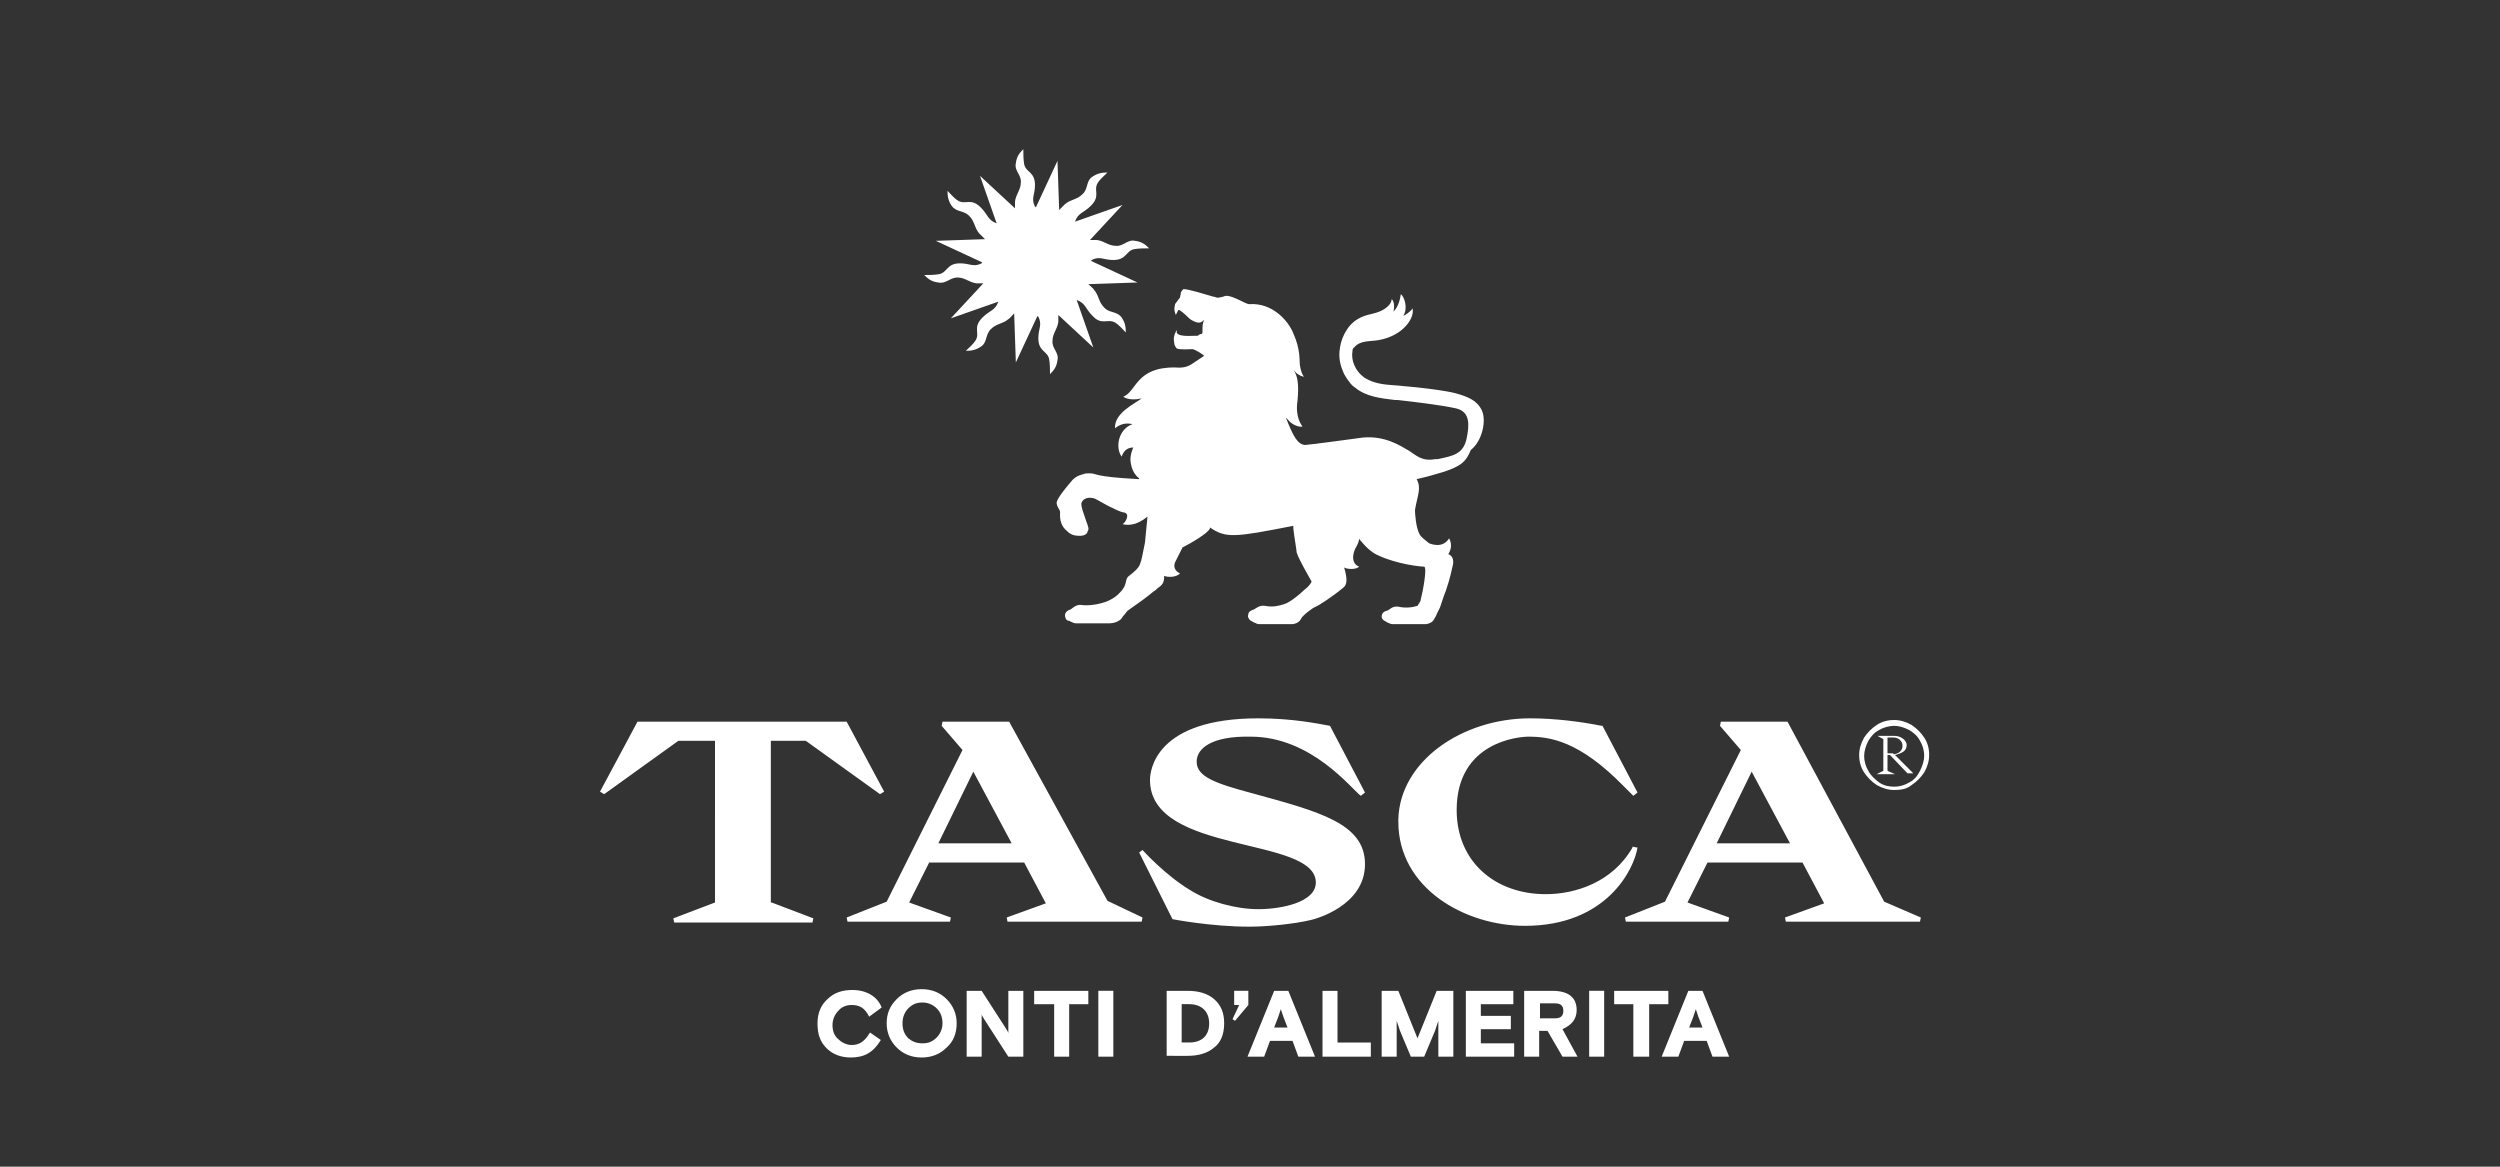
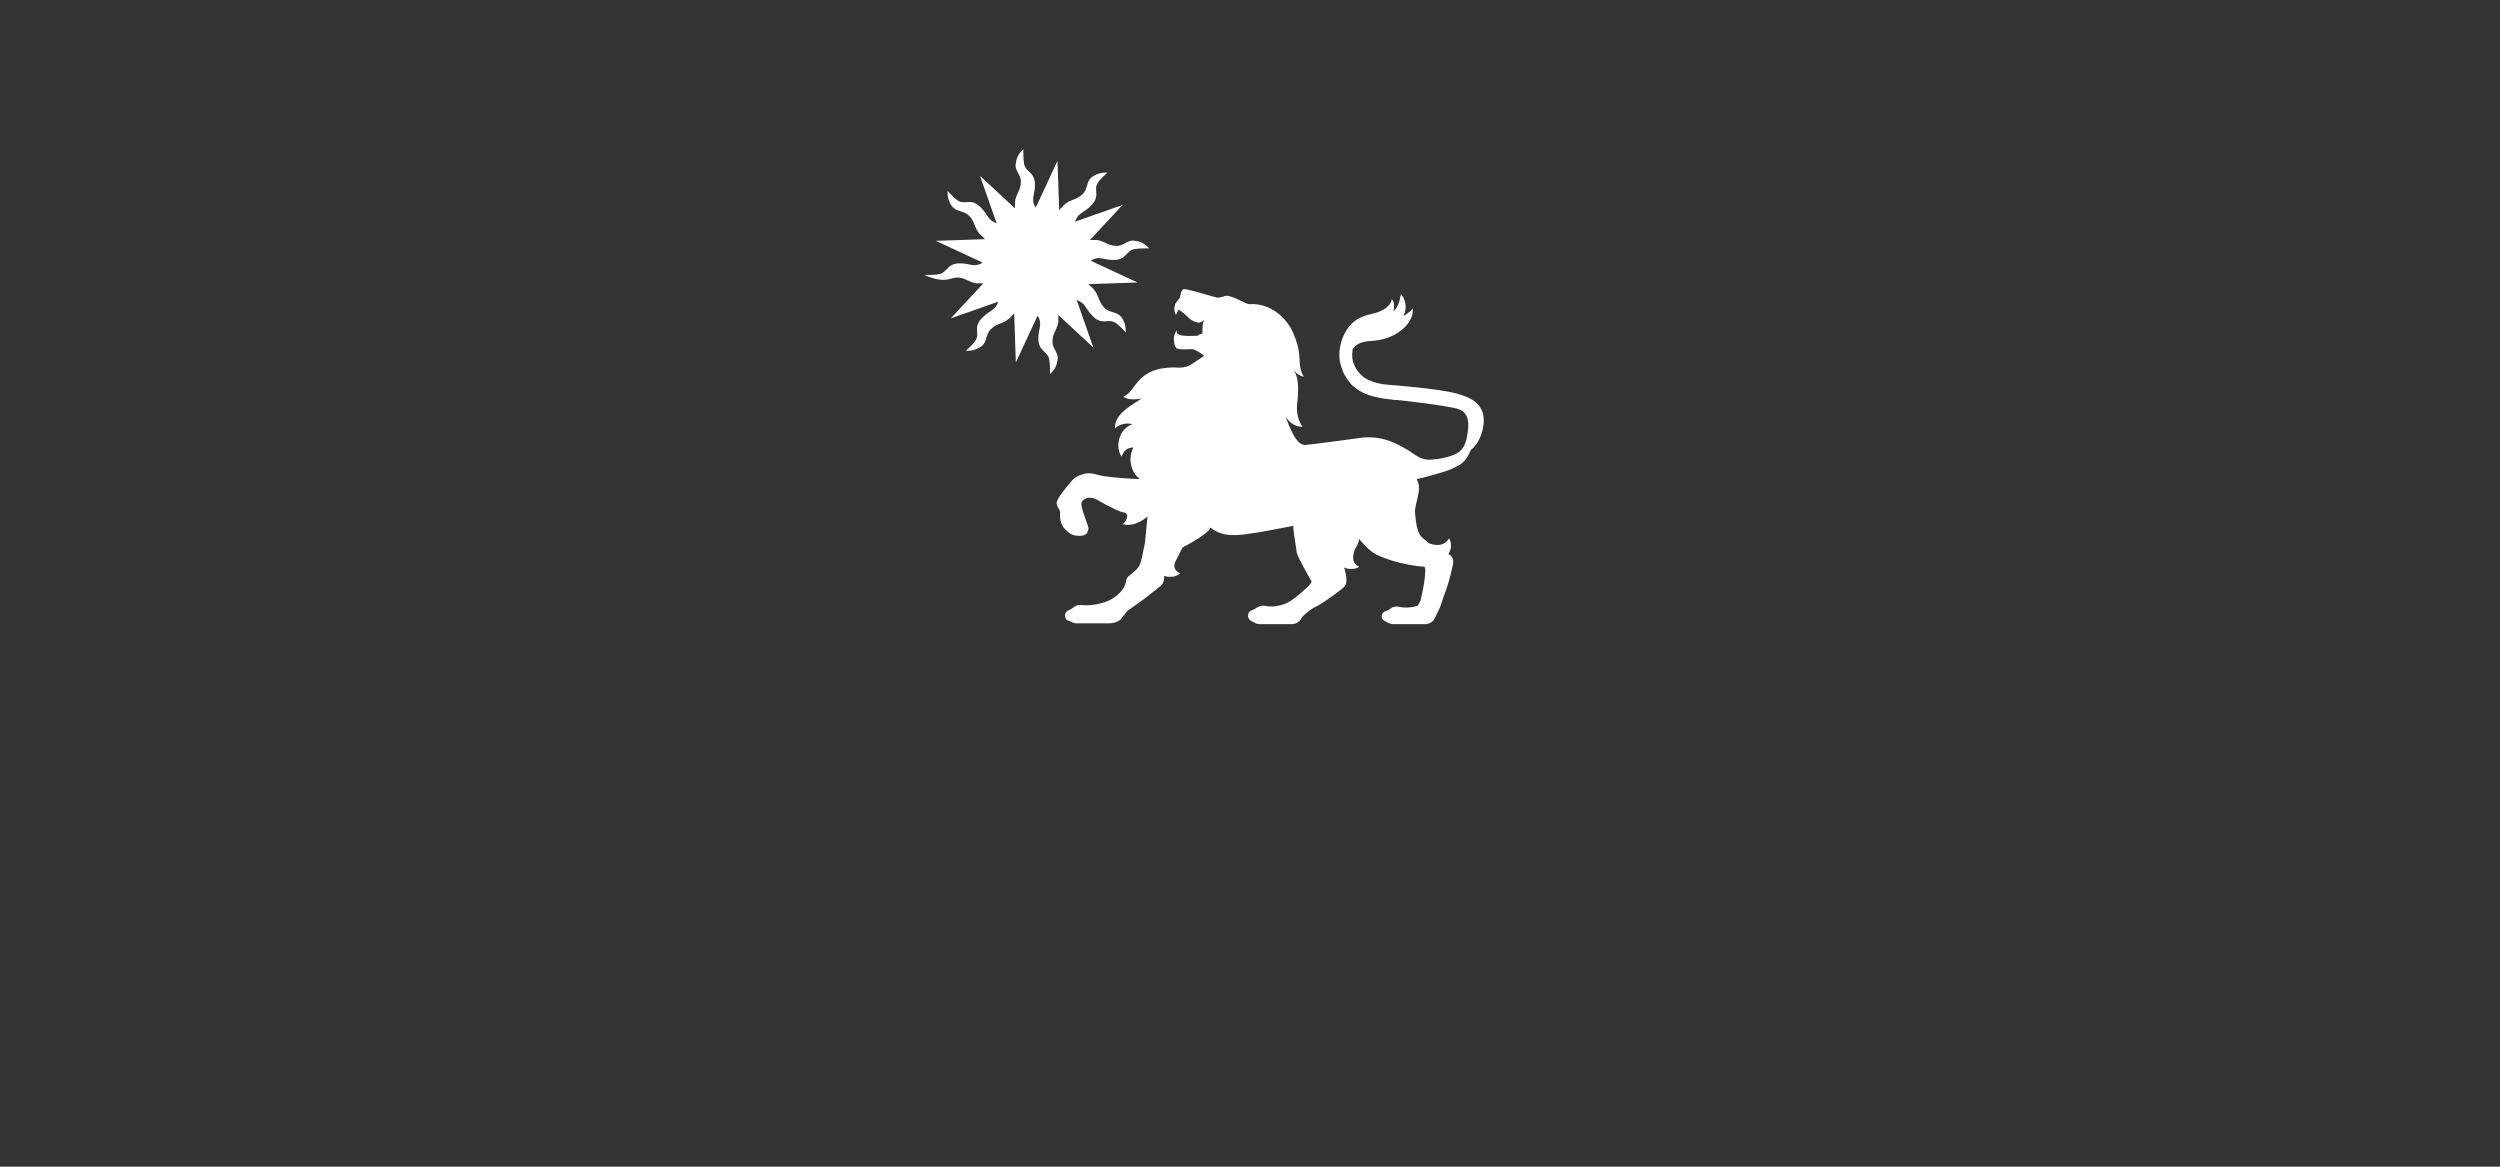
<svg xmlns="http://www.w3.org/2000/svg" xmlns:xlink="http://www.w3.org/1999/xlink" id="Livello_1" x="0px" y="0px" viewBox="0 0 300 140" style="enable-background:new 0 0 300 140;" xml:space="preserve">
  <rect x="0" y="0" width="300" height="140" fill="#333333" stroke="none" />
  <style type="text/css">	.st0{clip-path:url(#SVGID_2_);}	.st1{clip-path:url(#SVGID_4_);fill:#FFFFFF;}</style>
  <g>
    <g>
      <defs>
        <rect id="SVGID_1_" x="39.9" y="-9.8" width="223.8" height="164.6" />
      </defs>
      <clipPath id="SVGID_2_">
        <use xlink:href="#SVGID_1_" style="overflow:visible;" />
      </clipPath>
      <g class="st0">
        <defs>
          <rect id="SVGID_3_" x="39.9" y="-9.8" width="223.8" height="164.6" />
        </defs>
        <clipPath id="SVGID_4_">
          <use xlink:href="#SVGID_3_" style="overflow:visible;" />
        </clipPath>
-         <path class="st1" d="M121.1,86.6l-8,0l-0.1,0.5l2.5,2.9l-9.1,18.2l-4.8,1.9l0.1,0.5H114l0.1-0.5l-5-1.8l2.4-4.8h11.4l2.6,4.9     l-4.7,1.7l0.1,0.5h16.1l0.1-0.5l-4.2-2L121.1,86.6z M112.6,101.2l4.2-8.6l4.6,8.6H112.6z M226.1,108.2l-11.6-21.6l-8,0l-0.1,0.5     l2.5,2.9l-9.1,18.2l-4.8,1.9l0.1,0.5h12.3l0.1-0.5l-5-1.8l2.4-4.8h11.4l2.6,4.9l-4.7,1.7l0.1,0.5h16.1l0.1-0.5L226.1,108.2z      M206,101.2l4.2-8.6l4.6,8.6H206z M92.6,108.3l5,1.9l-0.1,0.5H80.9l-0.1-0.5l5-1.9V88.9h-4.4l-8.9,6.4l-0.5-0.3l4.5-8.4h0h25.1h0     l4.5,8.4l-0.5,0.3l-8.9-6.4h-4.2V108.3z M143.6,91.4c0,1.8,2.2,2.6,6.7,3.8c8,2.2,13.5,3.6,13.5,8.5c0,5-6,6.6-6.5,6.7     c-2.1,0.5-5.3,0.8-7.4,0.8c-4.6,0-9.2-0.9-9.2-0.9l-4-8l0.4-0.3c0,0,2.7,3,5.7,4.8c2.2,1.4,5.5,2.3,8.2,2.3     c2.7,0,6.9-0.8,6.9-3.2c0-5.6-19.9-3.3-19.9-12.3c0-1.2,0.7-7.4,13-7.4c4,0,7,0.6,8.6,0.9l4.2,8l-0.5,0.4     c-1.1-0.8-5.9-7.1-13.2-7.1C145.4,88.3,143.6,89.8,143.6,91.4 M196.5,101.7c-0.4,2.6-3.7,9.4-13.5,9.4c-7.2,0-15.2-4.5-15.2-12.5     l0,0l0-0.3c0.2-7,7.7-12.1,15.8-12.1h0h0c3,0,6.1,0.4,8.6,0.9l0.1,0l4.2,8l-0.5,0.4l-1.2-1.2c-5.3-5.4-8.8-5.9-11.4-5.9     c-1.1,0-8.6,0.6-8.6,8.8c0,6.2,4.6,10.1,10.7,10.1c3.5,0,8-1.4,10.4-5.6l0-0.1l0.5,0.1L196.5,101.7z M105.7,124.8     c-0.9,1.5-2,2.1-3.6,2.1c-1.2,0-2.2-0.4-2.9-1.1c-0.8-0.8-1.1-1.7-1.1-3c0-1.2,0.4-2.2,1.2-2.9c0.8-0.8,1.8-1.1,3-1.1     c1.7,0,3,0.8,3.5,2.1l-1.5,1.1c-0.5-1-1.1-1.4-2.1-1.4c-0.6,0-1.2,0.2-1.6,0.7c-0.4,0.4-0.7,1-0.7,1.7c0,0.7,0.2,1.3,0.7,1.7     c0.4,0.4,1,0.7,1.6,0.7c1,0,1.6-0.5,2.2-1.5L105.7,124.8z M113.6,125.7c-0.8,0.8-1.8,1.2-3,1.2c-1.2,0-2.2-0.4-3-1.2     c-0.8-0.8-1.2-1.8-1.2-2.9c0-1.2,0.4-2.1,1.2-2.9c0.8-0.8,1.8-1.2,3-1.2c1.2,0,2.2,0.4,3,1.2c0.8,0.8,1.2,1.8,1.2,2.9     C114.8,124,114.4,125,113.6,125.7 M110.7,125.2c0.7,0,1.2-0.2,1.7-0.7c0.4-0.4,0.7-1,0.7-1.7c0-0.7-0.2-1.3-0.7-1.8     c-0.4-0.4-1-0.7-1.7-0.7c-0.7,0-1.2,0.2-1.7,0.7c-0.4,0.4-0.7,1-0.7,1.8c0,0.7,0.2,1.3,0.7,1.8C109.5,125,110,125.2,110.7,125.2      M116,126.8v-7.9h1.8l2.9,4.5c0.2,0.3,0.3,0.5,0.3,0.6v-5.1h1.8v7.9H121l-2.9-4.5c-0.2-0.3-0.3-0.5-0.3-0.6v5.1H116z      M124.1,120.5v-1.6h6.5v1.6h-2.3v6.3h-1.8v-6.3H124.1z M131.8,118.9h1.8v7.9h-1.8V118.9z M140,126.8v-7.9h2.5     c1.3,0,2.4,0.3,3.2,1c0.8,0.7,1.2,1.6,1.2,2.9c0,1.3-0.4,2.3-1.2,2.9c-0.8,0.7-1.9,1-3.2,1H140z M142.7,125.1     c1.5,0,2.4-0.8,2.4-2.3c0-1.4-0.9-2.3-2.4-2.3h-0.9v4.6H142.7z M148.1,120.6v-1.7h1.7v1.7l-1.6,1.9l-0.3-0.2l0.8-1.7H148.1z      M149.7,126.8l3.2-7.9h1.7l3.2,7.9h-2l-0.7-1.9h-2.7l-0.7,1.9H149.7z M153.4,122l-0.5,1.3h1.6l-0.5-1.3c-0.1-0.3-0.2-0.6-0.3-0.9     L153.4,122z M164.5,125.1v1.7h-5.8v-7.9h1.8v6.2H164.5z M165.8,126.8v-7.9h2l2.3,5.7l2.3-5.7h2v7.9h-1.8v-4.3l-0.4,1.2l-1.3,3.1     h-1.6l-1.3-3.1l-0.4-1.2v4.3H165.8z M175.9,126.8v-7.9h5.7v1.6h-3.9v1.4h3.6v1.6h-3.6v1.7h4v1.6H175.9z M187.5,126.8l-1.8-3.1h-1     v3.1h-1.8v-7.9h3.4c1.9,0,2.9,0.8,2.9,2.3c0,1.1-0.6,1.8-1.7,2.3l1.8,3.3H187.5z M184.8,120.4v1.8h1.8c0.7,0,1-0.3,1-0.9     c0-0.6-0.3-0.9-1-0.9H184.8z M190.7,118.9h1.8v7.9h-1.8V118.9z M193.7,120.5v-1.6h6.5v1.6h-2.3v6.3H196v-6.3H193.7z M199.4,126.8     l3.2-7.9h1.7l3.2,7.9h-2l-0.7-1.9h-2.7l-0.7,1.9H199.4z M203.2,122l-0.5,1.3h1.6l-0.5-1.3c-0.1-0.3-0.2-0.6-0.3-0.9L203.2,122z      M227.3,94.8c-0.7,0-1.4-0.2-2.1-0.6c-0.6-0.4-1.1-0.9-1.5-1.5c-0.4-0.6-0.6-1.3-0.6-2.1c0-0.7,0.2-1.4,0.6-2.1     c0.4-0.6,0.9-1.1,1.5-1.5c0.6-0.4,1.3-0.6,2.1-0.6c0.7,0,1.4,0.2,2.1,0.6c0.6,0.4,1.1,0.9,1.5,1.5c0.4,0.6,0.6,1.3,0.6,2.1     c0,0.7-0.2,1.4-0.6,2.1c-0.4,0.6-0.9,1.1-1.5,1.5C228.8,94.7,228.1,94.8,227.3,94.8 M227.3,94.4c0.7,0,1.3-0.2,1.8-0.5     c0.6-0.3,1-0.8,1.3-1.4c0.3-0.6,0.5-1.2,0.5-1.8c0-0.7-0.2-1.3-0.5-1.8c-0.3-0.6-0.8-1-1.3-1.3c-0.6-0.3-1.2-0.5-1.8-0.5     s-1.3,0.2-1.8,0.5c-0.6,0.3-1,0.8-1.3,1.3c-0.3,0.6-0.5,1.2-0.5,1.8c0,0.7,0.2,1.3,0.5,1.8c0.3,0.6,0.8,1,1.3,1.4     C226.1,94.3,226.7,94.4,227.3,94.4 M226,92.9h-0.8l0.8-0.4v-3.8l-0.7-0.4h0.7h1.2c0.5,0,0.8,0.1,1.1,0.3c0.3,0.2,0.5,0.5,0.5,0.8     s-0.1,0.6-0.4,0.8c-0.3,0.2-0.6,0.3-1,0.4l2.2,2.2h-0.7l-2.1-2.2h-0.3v1.9l0.9,0.4h-0.9H226z M227.2,90.5c0.3,0,0.6-0.1,0.8-0.3     c0.2-0.2,0.3-0.4,0.3-0.7c0-0.3-0.1-0.5-0.3-0.7c-0.2-0.2-0.5-0.3-0.8-0.3h-0.7v1.9H227.2z" />
-         <path class="st1" d="M114.9,33.3c0.9,0,1.4,0.6,2.3,0.7c0.2,0,0.5,0,0.8,0l-3.9,4.2l5.7-2c0,0,0,0,0,0c-0.4,1.1-1,1-1.9,1.9     c-1.2,1.2-0.3,1.8-0.8,2.7c-0.3,0.5-0.8,0.9-1.2,1.3c0.7,0,1.2-0.1,1.8-0.5c0.8-0.5,0.5-1.4,1.2-2.1c0.7-0.7,1.4-0.6,2.1-1.2     c0.2-0.1,0.4-0.4,0.7-0.7l0.2,5.9l2.6-5.6c0,0,0,0.1,0.1,0.1c0.5,1,0,1.4,0,2.6c0,1.6,1.1,1.5,1.3,2.5c0.1,0.6,0.1,1.2,0.1,1.8     c0.5-0.5,0.8-0.9,0.9-1.7c0.2-0.9-0.7-1.4-0.6-2.3c0-0.9,0.6-1.4,0.7-2.3c0-0.2,0-0.5,0-0.8l4.2,3.9l-2-5.7c0,0,0,0,0,0     c1.1,0.4,1,1,1.9,1.9c1.1,1.2,1.8,0.3,2.7,0.8c0.5,0.3,0.9,0.8,1.3,1.2c0-0.7-0.1-1.2-0.5-1.8c-0.6-0.8-1.5-0.5-2.1-1.2     c-0.7-0.7-0.6-1.4-1.2-2.1c-0.1-0.2-0.4-0.4-0.7-0.7l5.9-0.2l-5.6-2.6c0,0,0.1,0,0.1-0.1c1-0.5,1.4,0,2.6,0     c1.6,0,1.5-1.1,2.5-1.3c0.6-0.1,1.2-0.1,1.8-0.1c-0.5-0.5-0.9-0.8-1.7-0.9c-0.9-0.2-1.4,0.7-2.3,0.6c-0.9,0-1.4-0.6-2.3-0.7     c-0.2,0-0.5,0-0.8,0l3.9-4.2l-5.7,2c0,0,0,0,0,0c0.4-1.1,1-1,1.9-1.9c1.2-1.2,0.3-1.8,0.8-2.7c0.3-0.5,0.8-0.9,1.2-1.3     c-0.7,0-1.2,0.1-1.8,0.5c-0.8,0.5-0.5,1.5-1.2,2.1c-0.7,0.7-1.4,0.6-2.1,1.2c-0.2,0.2-0.4,0.4-0.7,0.7l-0.2-5.9l-2.6,5.6     c0,0,0-0.1-0.1-0.1c-0.5-1,0-1.4,0-2.6c0-1.6-1.1-1.5-1.3-2.5c-0.1-0.6-0.1-1.2-0.1-1.8c-0.5,0.5-0.8,0.9-0.9,1.7     c-0.2,0.9,0.7,1.4,0.6,2.3c0,0.9-0.6,1.4-0.7,2.3c0,0.2,0,0.5,0,0.8l-4.2-3.9l2,5.7c0,0,0,0,0,0c-1.1-0.4-1-1-1.9-1.9     c-1.2-1.2-1.8-0.3-2.7-0.8c-0.5-0.3-0.9-0.8-1.3-1.2c0,0.7,0.1,1.2,0.5,1.8c0.6,0.8,1.4,0.5,2.1,1.2c0.7,0.7,0.6,1.4,1.2,2.1     c0.2,0.2,0.4,0.4,0.7,0.7l-5.9,0.2l5.6,2.6c0,0-0.1,0-0.1,0.1c-1,0.5-1.4,0-2.6,0c-1.6,0-1.5,1.1-2.5,1.3     c-0.6,0.1-1.2,0.1-1.8,0.1c0.5,0.5,0.9,0.8,1.7,0.9C113.5,34.1,114,33.3,114.9,33.3" />
+         <path class="st1" d="M114.9,33.3c0.9,0,1.4,0.6,2.3,0.7c0.2,0,0.5,0,0.8,0l-3.9,4.2l5.7-2c0,0,0,0,0,0c-0.4,1.1-1,1-1.9,1.9     c-1.2,1.2-0.3,1.8-0.8,2.7c-0.3,0.5-0.8,0.9-1.2,1.3c0.7,0,1.2-0.1,1.8-0.5c0.8-0.5,0.5-1.4,1.2-2.1c0.7-0.7,1.4-0.6,2.1-1.2     c0.2-0.1,0.4-0.4,0.7-0.7l0.2,5.9l2.6-5.6c0,0,0,0.1,0.1,0.1c0.5,1,0,1.4,0,2.6c0,1.6,1.1,1.5,1.3,2.5c0.1,0.6,0.1,1.2,0.1,1.8     c0.5-0.5,0.8-0.9,0.9-1.7c0.2-0.9-0.7-1.4-0.6-2.3c0-0.9,0.6-1.4,0.7-2.3c0-0.2,0-0.5,0-0.8l4.2,3.9l-2-5.7c0,0,0,0,0,0     c1.1,0.4,1,1,1.9,1.9c1.1,1.2,1.8,0.3,2.7,0.8c0.5,0.3,0.9,0.8,1.3,1.2c0-0.7-0.1-1.2-0.5-1.8c-0.6-0.8-1.5-0.5-2.1-1.2     c-0.7-0.7-0.6-1.4-1.2-2.1c-0.1-0.2-0.4-0.4-0.7-0.7l5.9-0.2l-5.6-2.6c0,0,0.1,0,0.1-0.1c1-0.5,1.4,0,2.6,0     c1.6,0,1.5-1.1,2.5-1.3c0.6-0.1,1.2-0.1,1.8-0.1c-0.5-0.5-0.9-0.8-1.7-0.9c-0.9-0.2-1.4,0.7-2.3,0.6c-0.9,0-1.4-0.6-2.3-0.7     c-0.2,0-0.5,0-0.8,0l3.9-4.2l-5.7,2c0,0,0,0,0,0c0.4-1.1,1-1,1.9-1.9c1.2-1.2,0.3-1.8,0.8-2.7c0.3-0.5,0.8-0.9,1.2-1.3     c-0.7,0-1.2,0.1-1.8,0.5c-0.8,0.5-0.5,1.5-1.2,2.1c-0.7,0.7-1.4,0.6-2.1,1.2c-0.2,0.2-0.4,0.4-0.7,0.7l-0.2-5.9l-2.6,5.6     c0,0,0-0.1-0.1-0.1c-0.5-1,0-1.4,0-2.6c0-1.6-1.1-1.5-1.3-2.5c-0.1-0.6-0.1-1.2-0.1-1.8c-0.5,0.5-0.8,0.9-0.9,1.7     c-0.2,0.9,0.7,1.4,0.6,2.3c0,0.9-0.6,1.4-0.7,2.3c0,0.2,0,0.5,0,0.8l-4.2-3.9l2,5.7c0,0,0,0,0,0c-1.1-0.4-1-1-1.9-1.9     c-1.2-1.2-1.8-0.3-2.7-0.8c-0.5-0.3-0.9-0.8-1.3-1.2c0,0.7,0.1,1.2,0.5,1.8c0.6,0.8,1.4,0.5,2.1,1.2c0.7,0.7,0.6,1.4,1.2,2.1     c0.2,0.2,0.4,0.4,0.7,0.7l-5.9,0.2l5.6,2.6c0,0-0.1,0-0.1,0.1c-1,0.5-1.4,0-2.6,0c-1.6,0-1.5,1.1-2.5,1.3     c-0.6,0.1-1.2,0.1-1.8,0.1C113.5,34.1,114,33.3,114.9,33.3" />
        <path class="st1" d="M177.8,49.2c-0.6-1.2-1.7-1.6-3.1-2c-2.3-0.6-7.8-1-7.8-1c-1.5-0.1-2.4-0.4-3.2-0.9     c-1.1-0.8-1.6-2.1-1.4-3.2c0-0.1,0-0.2,0.1-0.3c0,0,0-0.1,0.1-0.1c0.7-0.9,2-0.7,3-0.9c2.8-0.5,4.3-2.6,4-3.8     c-0.2,0.4-1,0.9-1.1,0.9c0.6-1,0.1-2.3-0.3-2.6c-0.2,1.5-0.8,2-0.9,2.1c0.1-0.2,0.2-1.2-0.2-1.5c0,0.3-0.2,0.6-0.4,0.8     c-0.6,0.6-1.3,0.8-2.1,1c-0.5,0.1-1.1,0.3-1.6,0.6c-0.5,0.3-1,0.8-1.3,1.3c-0.4,0.6-0.7,1.4-0.8,2.1c-0.2,1.2,0,2.1,0.5,3.2     c0.2,0.3,0.4,0.7,0.6,0.9c0.2,0.3,0.4,0.5,0.7,0.7c1.3,1.1,3.1,1.3,4.8,1.5l0.3,0c1.8,0.2,5.2,0.6,7,1c1.8,0.4,1.6,2.1,1.3,3.6     c-0.4,1.9-1.6,2.1-3.5,2.5l0,0c0,0,0,0-0.1,0c0,0-0.1,0-0.2,0c-1.6,0.3-2.3-0.5-3.1-1c-1.2-0.7-2.9-1.8-5.5-1.6     c0,0-6.6,0.9-7,0.9c-0.9-0.1-1.4-1-2.3-3.3c0,0,0,0,0.1,0.1c0.4,0.5,0.9,0.9,1.6,1l0.3,0c-0.1-0.2-0.9-1.1-0.6-3.1     c0.2-2,0-3.1-0.5-3.7l0.4,0.4c0.3,0.2,0.6,0.4,0.9,0.4c0,0,0,0,0,0l-0.1-0.1c-0.1-0.1-0.3-0.6-0.4-1.2c-0.1-0.6,0.1-1.9-0.8-3.9     c-0.6-1.5-2.5-3.7-5.3-3.5c-0.4,0-1.9-1-2.7-1c-0.1,0-0.2,0-0.4,0.1c-0.1,0-0.7,0.2-0.8,0.1c-0.1,0-0.2-0.1-0.4-0.1l0,0     c-1-0.3-3-0.9-3.5-0.9c0,0,0,0-0.1,0l0,0l0,0c0,0-0.2,0.2-0.3,0.4l0,0.1l-0.1,0.5l-0.6,0.8c0,0,0,0,0,0.1c-0.1,0.3-0.1,0.6,0,0.9     l0.1,0.3l0.3-0.6l0.1,0c0.2,0.1,0.6,0.4,1.2,1c0.2,0.2,0.9,0.6,1.3,0.5c0.1,0,0.4-0.2,0.5-0.3c0,0,0,0,0,0     c-0.2,0.4-0.2,0.8-0.2,1.2c0,0.1,0,0.2,0,0.3c0,0.1-0.1,0.2-0.2,0.2l-0.1,0l-0.3,0.2l-0.5,0c-1.9,0.1-2-0.3-2-0.5l0-0.2     c-0.1,0.1-0.1,0.3-0.2,0.4c-0.1,0.3-0.2,0.6-0.1,1.1c0,0.3,0.2,0.6,0.3,0.7c0.2,0.2,1.6,0.1,1.9,0.1l0,0c0,0,0,0,0,0     c0.2,0,1.1,0.5,1.4,0.8l-1.5,1c-0.3,0.2-0.9,0.5-1.9,0.4c-4.8-0.1-4.7,2.9-6.3,3.5c0.6,0.5,1.9,0.3,2.2,0.2     c-0.7,0.6-3.3,1.7-3.2,3.6c0.6-0.5,1.3-0.7,2.1-0.5c-1.7,0.6-2.1,2.8-1.3,3.9c0.2-0.6,0.6-1.1,1.4-1.1c0,0-0.5,1-0.3,1.9     c0.2,1.3,1,1.8,1,1.8l0,0.1c-5.8-0.3-4.9-0.7-6-0.7c-0.2,0-0.5,0-0.7,0.1c-0.8,0.2-1.1,0.5-1.3,0.7c-1.9,2.2-1.9,2.6-1.9,2.8     c0.1,0.7,0.5,0.7,0.4,1.3c0,0.3,0,1.2,0.6,1.8c0.6,0.6,0.9,0.8,1.8,0.8c0.6,0,0.9-0.3,0.9-0.5l0.1-0.2c0.1-0.3-0.2-0.8-0.5-1.8     c-0.3-0.8-0.4-1.3-0.3-1.5c0.3-0.7,1.3-0.7,1.9-0.3c1.1,0.6,1,0.6,2.3,1.2c0.2,0.1,0.7,0.3,0.9,0.3c0.1,0,0.2,0.1,0.2,0.1     c0.4,0.2,0,1.1-0.4,1.3c1.6,0.4,2.8-0.8,3-0.9c0,0.2-0.3,2.9-0.3,3.1c-0.6,2.9-0.4,2.8-1.9,4c-0.6,0.4-0.1,1-1.1,2     c-0.7,0.8-1.8,1.2-2.3,1.3c-0.7,0.2-1.7,0.3-2.3,0.2c-0.8-0.1-1.1,0.5-1.5,0.6c-0.3,0.1-0.5,0.4-0.5,0.6c0,0.3,0.1,0.6,0.4,0.7     c0,0,0.1,0,0.1,0c0.1,0,0.1,0.1,0.2,0.1c0.2,0.1,0.4,0.2,0.6,0.2l4.1,0c0.4,0,1.1-0.2,1.4-0.6c0.1-0.2,0.2-0.3,0.3-0.4l0.4-0.5     c1.3-0.9,2.4-1.7,3.1-2.3c0.2-0.1,0.4-0.3,0.5-0.4c0.6-0.4,0.8-0.7,0.8-1.4c0,0,0-0.1,0-0.1c0.4,0.2,1.5,0.2,1.9-0.3     c-0.3-0.1-1-0.6-0.5-1.5c0.1-0.2,0.6-1.2,0.8-1.6c0.8-0.4,3.1-1.7,3.3-2.3c0,0,0-0.1,0-0.1c1.9,1.3,2.9,1.2,10-0.2     c0,0,0,0.3,0,0.3c0.1,1,0.4,2.6,0.4,2.9c0.3,0.9,1.3,2.6,1.8,3.5c-0.2,0.4-0.5,0.7-0.9,1c-0.5,0.5-1.7,1.5-2.4,1.7     c-0.6,0.2-1.4,0.4-2.3,0.2c-0.8-0.1-1.1,0.4-1.5,0.5c-0.3,0.1-0.5,0.3-0.5,0.5c0,0.1-0.1,0.3,0,0.4c0.1,0.2,0.1,0.3,0.5,0.5     c0.1,0,0.1,0.1,0.2,0.1c0.2,0.1,0.4,0.2,0.6,0.2l3.9,0c0.4,0,0.9-0.2,1.1-0.6c0.1-0.2,0.2-0.3,0.3-0.4c0.2-0.2,1-0.9,1.5-1.1     c0.3-0.1,2-1.2,3.2-2.2c0.6-0.4,0.6-1.1,0.2-2.5c0.3,0.2,1.4,0.3,1.8-0.1c-0.6-0.2-1-0.9-0.5-2.1c0.1-0.2,0.4-0.6,0.5-1.2     c0,0,0.1,0,0.1,0.1l0,0c0.6,0.7,1.3,1.5,2.3,1.9c2.2,1,4.9,1.3,5.4,1.3c0.4,0.1-0.2,3.2-0.4,3.9c0,0.2-0.1,0.3-0.2,0.5     c-0.1,0.1-0.1,0.2-0.2,0.3c-0.6,0.2-1.5,0.3-2.3,0.1c-0.8-0.1-1,0.4-1.4,0.5c-0.5,0.1-0.6,0.5-0.6,0.7c0,0.2,0.1,0.3,0.2,0.4     c0.1,0.1,0.2,0.1,0.3,0.2c0.1,0,0.1,0.1,0.2,0.1c0.2,0.1,0.4,0.2,0.6,0.2l3.9,0c0.4,0,0.9-0.2,1.1-0.6c0.1-0.2,0.3-0.5,0.3-0.6     l0.4-0.8c0.2-0.6,0.6-1.8,0.7-2c0.5-1.4,0.8-2.9,0.8-2.9c0.3-1-0.2-1.4-0.5-1.5c0.3-0.5,0.5-1.1,0.1-1.9     c-0.2,0.3-0.8,1.2-2.4,0.6l0,0c-0.5-0.4-0.9-0.7-1.1-1c-0.5-0.8-0.6-2.6-0.6-3c0.3-1.8,0.8-2.6,0.2-3.7c1.8-0.4,2.9-0.8,3-0.8     c2.2-0.7,2.9-1.2,3.5-2.7C177.9,52.9,178.4,50.4,177.8,49.2 M161.8,68.3C161.8,68.3,161.8,68.3,161.8,68.3     C161.8,68.3,161.8,68.3,161.8,68.3" />
      </g>
    </g>
  </g>
  <g />
  <g />
  <g />
  <g />
  <g />
  <g />
  <g />
  <g />
  <g />
  <g />
  <g />
  <g />
  <g />
  <g />
  <g />
</svg>